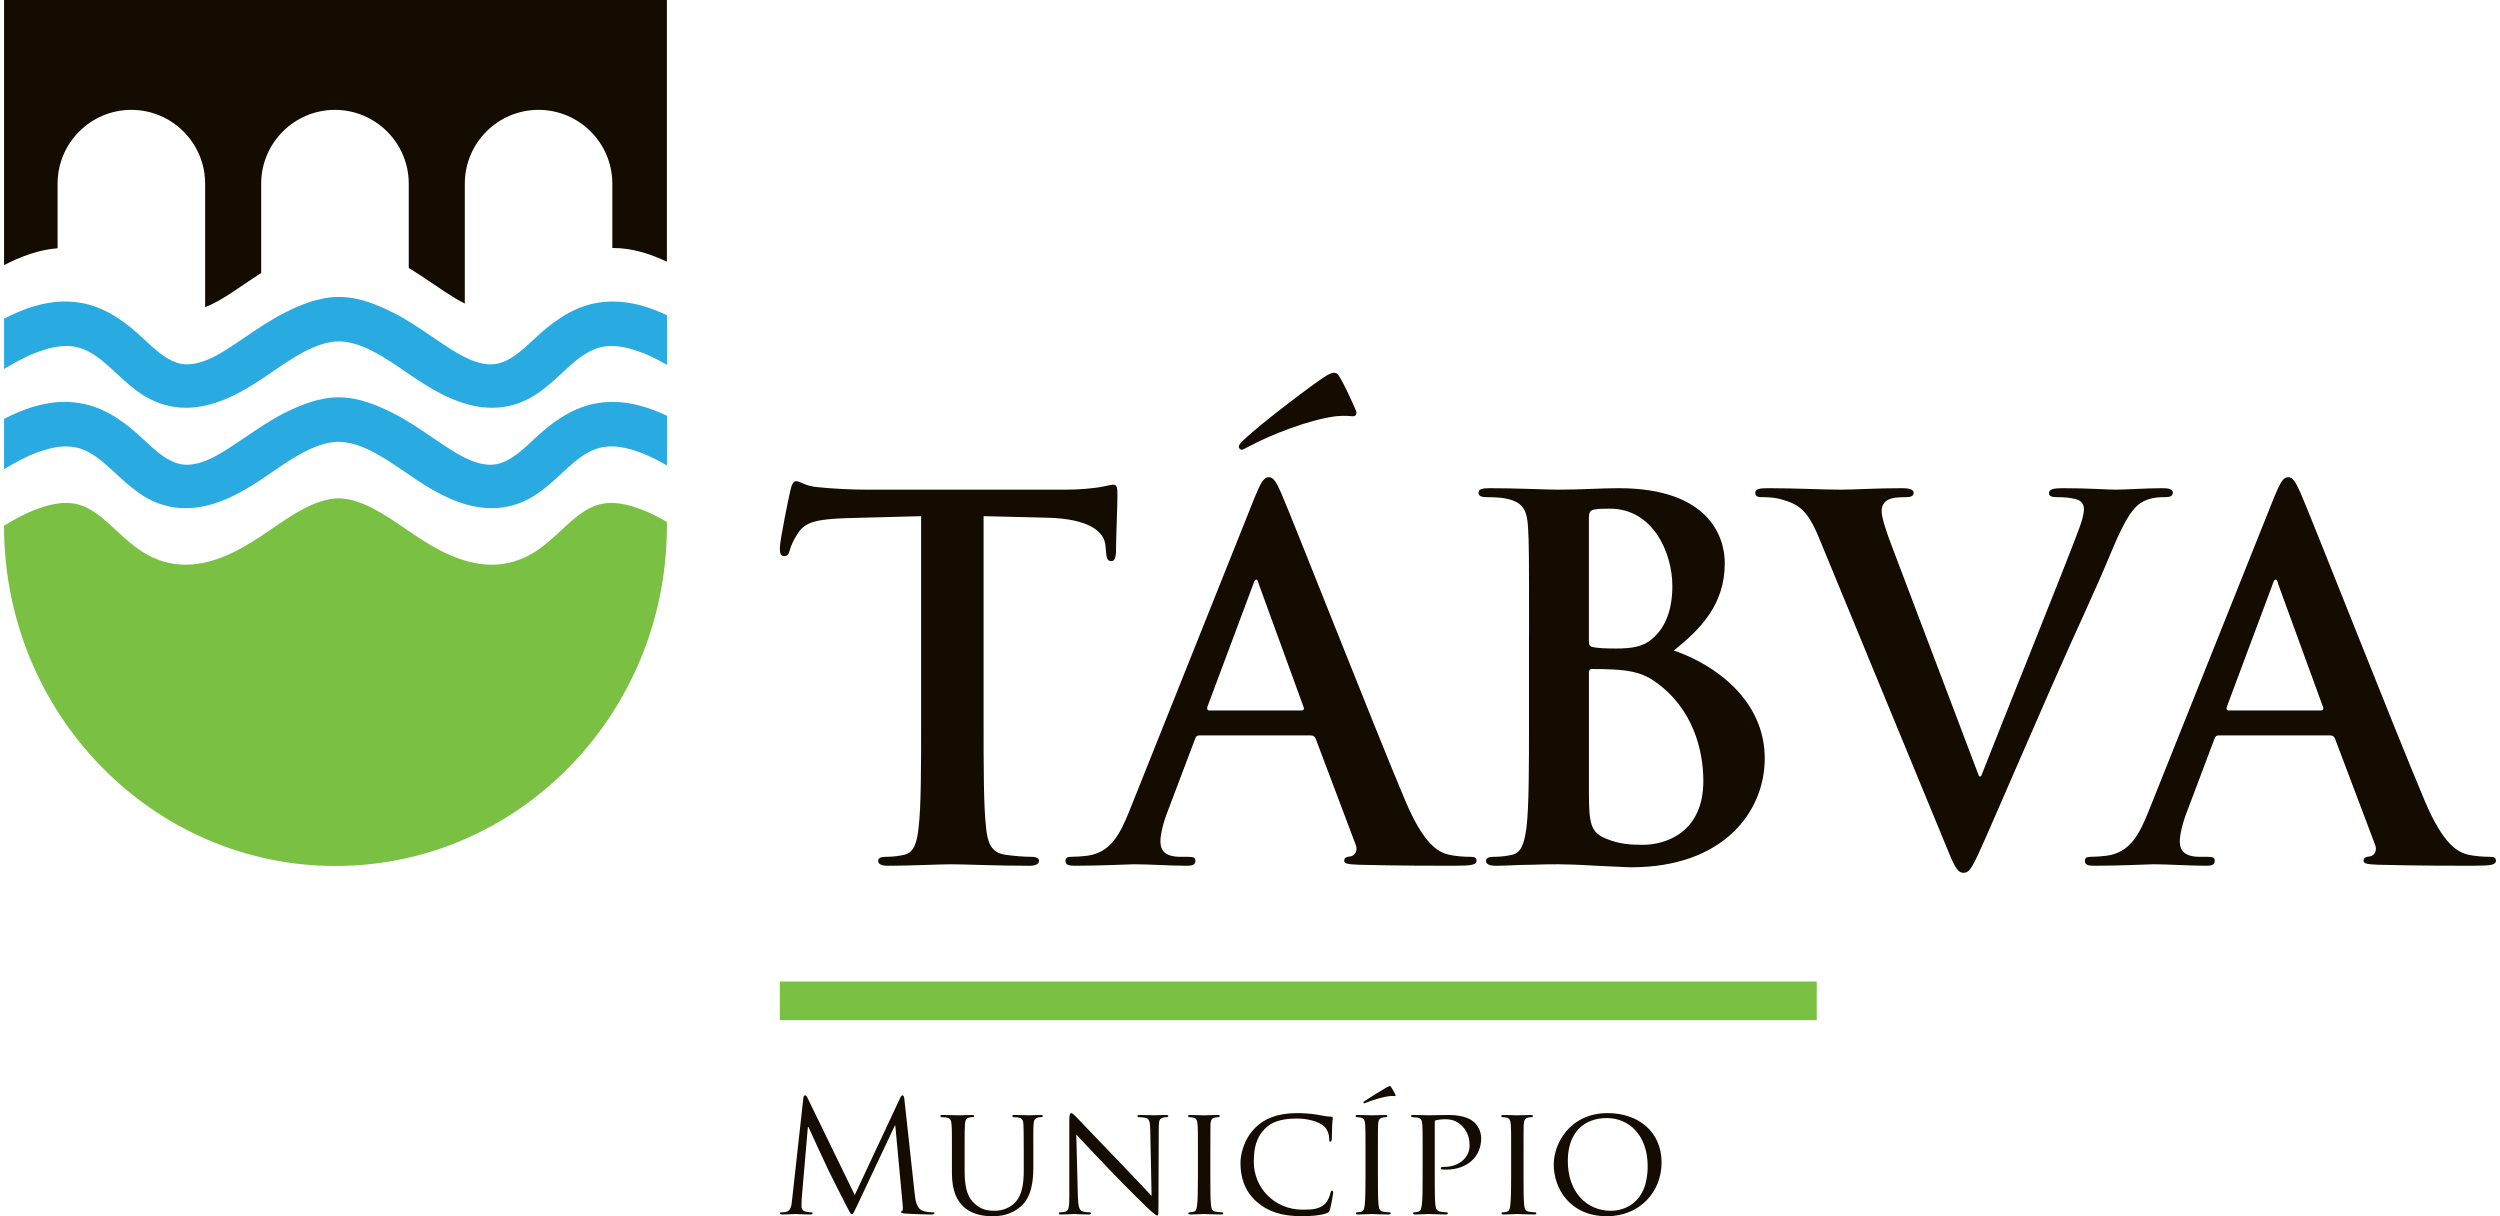
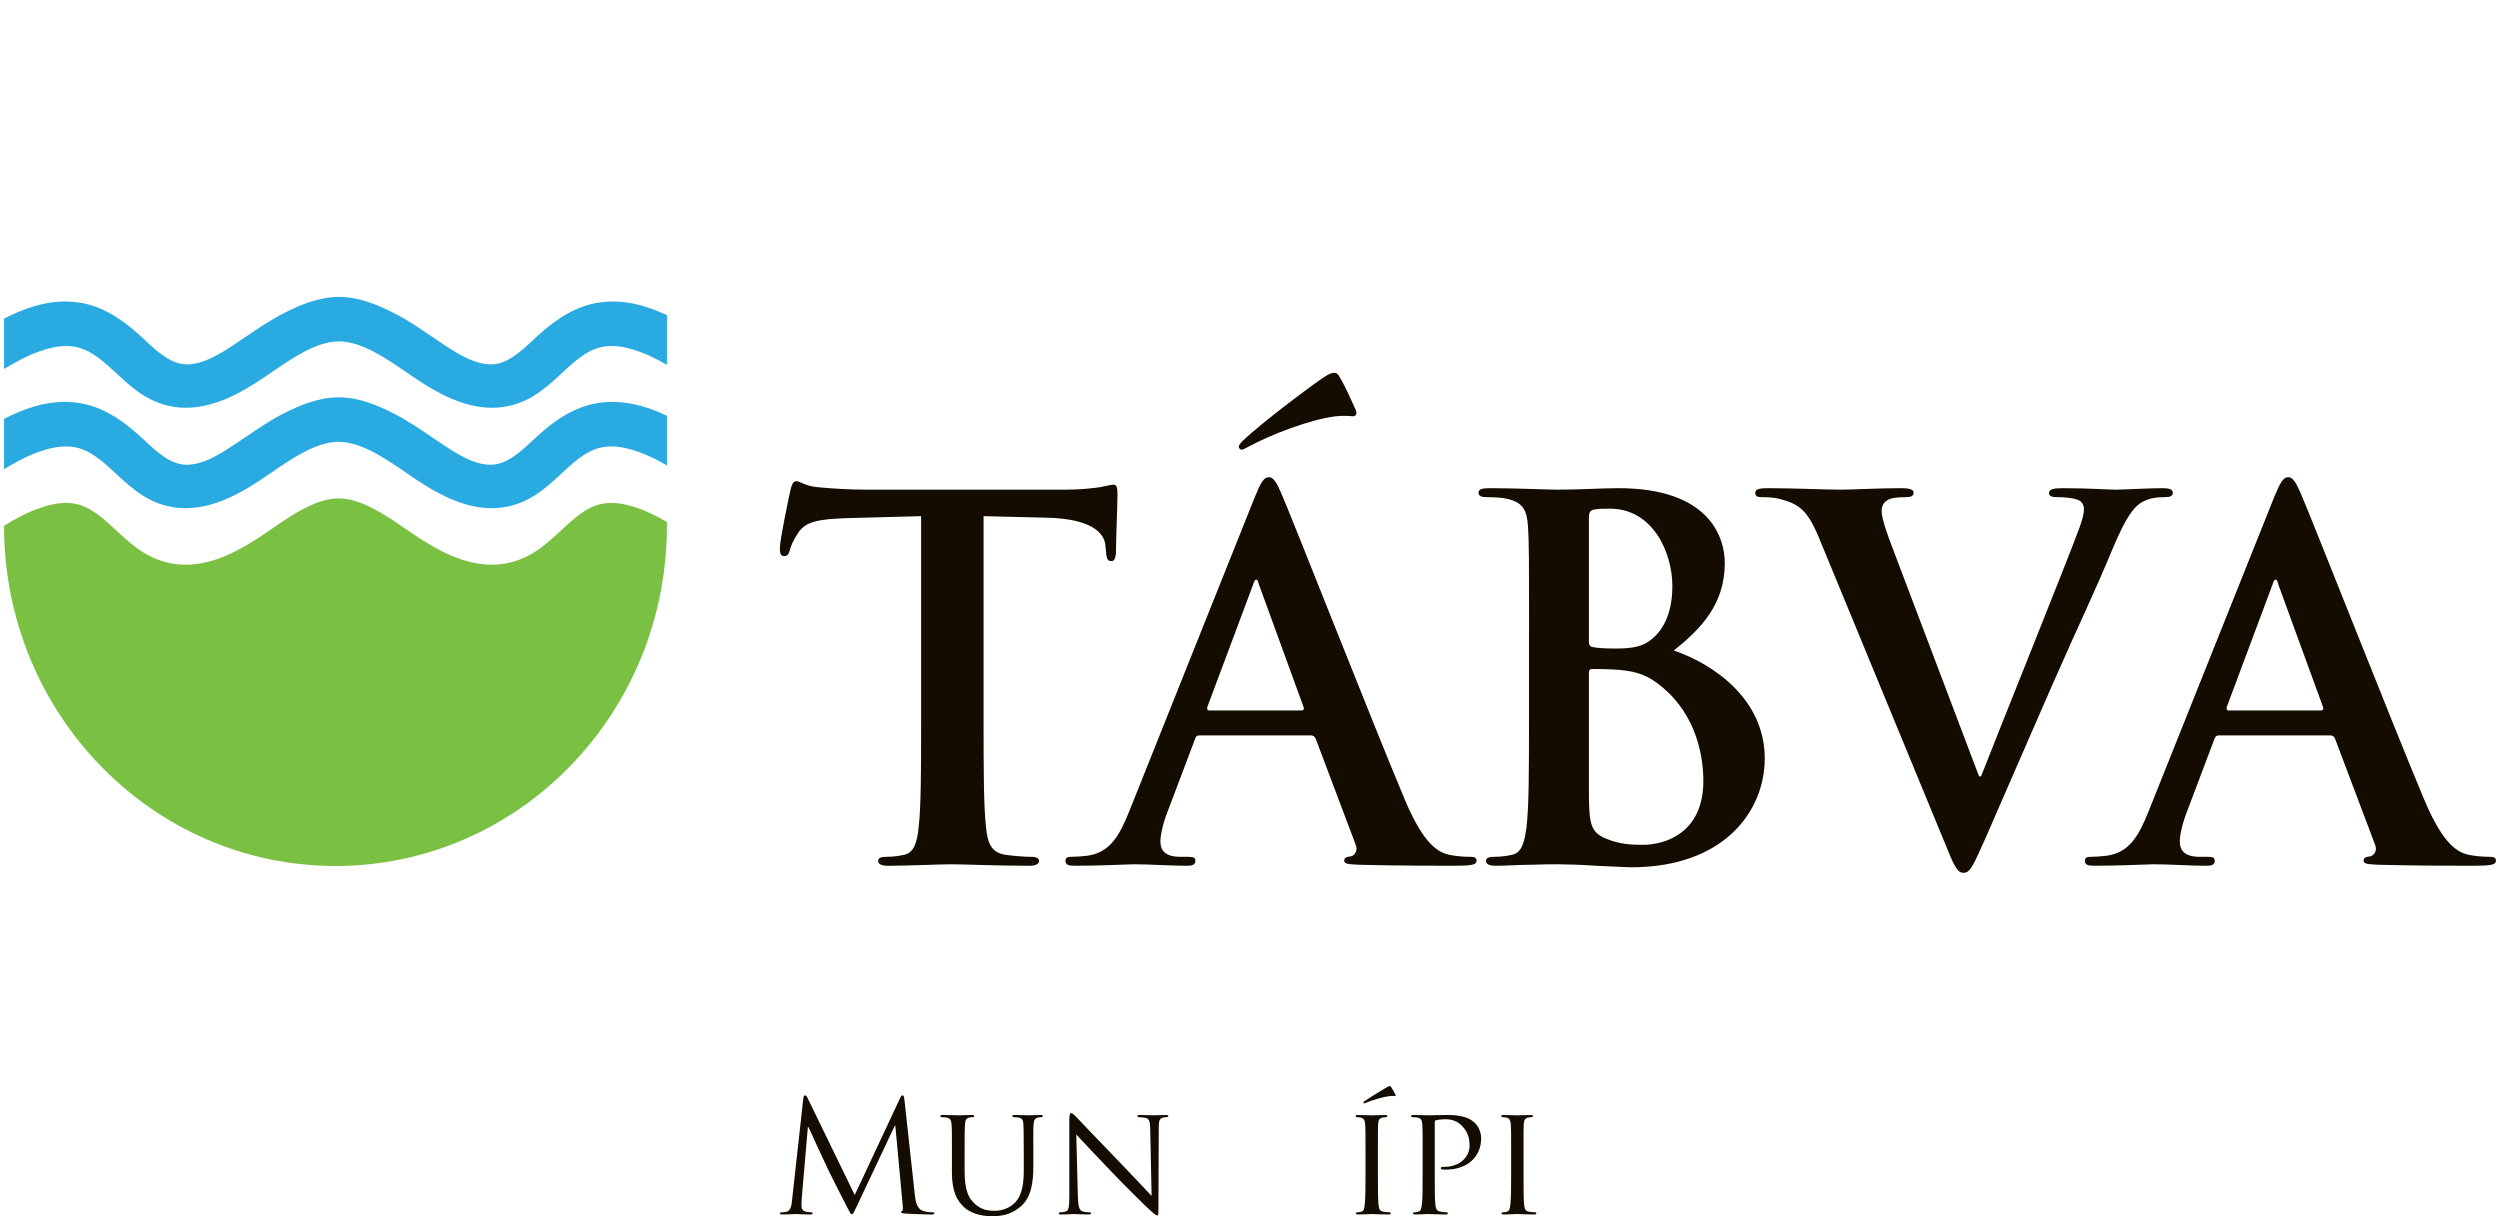
<svg xmlns="http://www.w3.org/2000/svg" version="1.1" id="Layer_1" x="0px" y="0px" width="148px" height="72px" viewBox="0 0 148 72" enable-background="new 0 0 148 72" xml:space="preserve">
  <g>
    <path fill="#140B01" d="M54.533,30.557l-4.405,0.117c-1.714,0.06-2.428,0.207-2.868,0.858c-0.296,0.444-0.444,0.799-0.504,1.037   c-0.057,0.235-0.146,0.354-0.325,0.354c-0.206,0-0.265-0.147-0.265-0.474c0-0.473,0.562-3.165,0.62-3.4   c0.089-0.386,0.178-0.562,0.354-0.562c0.235,0,0.533,0.297,1.273,0.354c0.854,0.089,1.979,0.148,2.955,0.148h11.71   c0.944,0,1.596-0.088,2.04-0.148c0.443-0.088,0.681-0.147,0.798-0.147c0.208,0,0.237,0.177,0.237,0.62   c0,0.621-0.088,2.662-0.088,3.431c-0.031,0.294-0.088,0.473-0.267,0.473c-0.237,0-0.296-0.149-0.325-0.592l-0.031-0.325   c-0.06-0.77-0.859-1.597-3.489-1.654l-3.725-0.09V42.68c0,2.718,0,5.057,0.148,6.326c0.086,0.828,0.267,1.479,1.153,1.598   c0.415,0.06,1.061,0.12,1.506,0.12c0.328,0,0.475,0.088,0.475,0.236c0,0.206-0.237,0.294-0.562,0.294   c-1.951,0-3.812-0.088-4.644-0.088c-0.68,0-2.542,0.088-3.724,0.088c-0.384,0-0.592-0.088-0.592-0.294   c0-0.148,0.119-0.236,0.474-0.236c0.443,0,0.798-0.061,1.064-0.12c0.59-0.119,0.771-0.77,0.856-1.625   c0.148-1.242,0.148-3.581,0.148-6.299V30.557z" />
    <path fill="#140B01" d="M71.003,43.538c-0.149,0-0.206,0.059-0.265,0.234l-1.599,4.229c-0.296,0.738-0.443,1.448-0.443,1.804   c0,0.533,0.266,0.918,1.184,0.918h0.441c0.355,0,0.446,0.058,0.446,0.236c0,0.235-0.178,0.294-0.503,0.294   c-0.947,0-2.219-0.088-3.136-0.088c-0.325,0-1.952,0.088-3.488,0.088c-0.387,0-0.563-0.059-0.563-0.294   c0-0.179,0.12-0.236,0.355-0.236c0.266,0,0.68-0.03,0.914-0.06c1.362-0.18,1.925-1.184,2.517-2.662l7.42-18.57   c0.355-0.855,0.534-1.182,0.828-1.182c0.268,0,0.444,0.266,0.738,0.945c0.708,1.628,5.44,13.691,7.335,18.186   c1.124,2.661,1.98,3.075,2.603,3.223c0.44,0.09,0.886,0.12,1.242,0.12c0.235,0,0.383,0.029,0.383,0.236   c0,0.235-0.265,0.294-1.359,0.294c-1.065,0-3.223,0-5.589-0.059c-0.533-0.029-0.887-0.029-0.887-0.235   c0-0.179,0.119-0.236,0.414-0.267c0.208-0.059,0.413-0.326,0.267-0.682l-2.364-6.268c-0.061-0.147-0.15-0.206-0.299-0.206H71.003z    M77.033,42.059c0.148,0,0.181-0.088,0.148-0.177l-2.661-7.304c-0.03-0.116-0.06-0.266-0.149-0.266   c-0.088,0-0.146,0.15-0.176,0.266l-2.721,7.275c-0.029,0.118,0,0.206,0.119,0.206H77.033z M80.227,24.2   c0.178,0.354,0,0.443-0.146,0.443c-0.149,0-0.415-0.06-1.007,0c-1.625,0.206-3.962,1.153-5.055,1.745   c-0.236,0.118-0.444,0.237-0.503,0.237s-0.178-0.06-0.178-0.177c0-0.119,0.119-0.236,0.267-0.384   c1.184-1.125,4.289-3.431,4.762-3.726c0.294-0.207,0.5-0.267,0.59-0.267c0.207,0,0.265,0.089,0.412,0.354   C79.606,22.838,79.872,23.401,80.227,24.2" />
    <path fill="#140B01" d="M90.519,37.477c0-4.496,0-5.324-0.06-6.269c-0.06-1.005-0.297-1.479-1.271-1.685   c-0.238-0.061-0.74-0.091-1.155-0.091c-0.326,0-0.502-0.058-0.502-0.265c0-0.208,0.205-0.267,0.648-0.267   c1.568,0,3.433,0.088,4.022,0.088c1.448,0,2.604-0.088,3.608-0.088c5.352,0,6.298,2.868,6.298,4.436   c0,2.426-1.391,3.874-3.017,5.175c2.425,0.828,5.383,2.927,5.383,6.387c0,3.162-2.455,6.445-7.897,6.445   c-0.353,0-1.21-0.058-2.067-0.089c-0.887-0.059-1.776-0.088-2.219-0.088c-0.325,0-0.977,0-1.685,0.029   c-0.682,0-1.448,0.059-2.041,0.059c-0.386,0-0.592-0.088-0.592-0.294c0-0.148,0.119-0.236,0.475-0.236   c0.443,0,0.798-0.06,1.062-0.119c0.595-0.12,0.74-0.771,0.859-1.626c0.148-1.242,0.148-3.579,0.148-6.299V37.477z M94.063,37.978   c0,0.236,0.09,0.297,0.208,0.325c0.267,0.06,0.711,0.09,1.393,0.09c0.975,0,1.624-0.118,2.127-0.562   c0.768-0.622,1.213-1.685,1.213-3.135c0-1.982-1.153-4.583-3.696-4.583c-0.414,0-0.682,0-0.978,0.061   c-0.206,0.059-0.267,0.175-0.267,0.5V37.978z M97.969,40.346c-0.622-0.445-1.301-0.652-2.455-0.712   c-0.531-0.028-0.826-0.028-1.272-0.028c-0.117,0-0.178,0.06-0.178,0.205v7.008c0,1.953,0.09,2.455,1.036,2.84   c0.8,0.324,1.478,0.354,2.159,0.354c1.332,0,3.579-0.709,3.579-3.783C100.838,44.394,100.215,41.911,97.969,40.346" />
    <path fill="#140B01" d="M107.667,31.799c-0.68-1.626-1.183-1.952-2.249-2.248c-0.443-0.12-0.915-0.12-1.153-0.12   c-0.265,0-0.354-0.087-0.354-0.265c0-0.236,0.327-0.266,0.769-0.266c1.57,0,3.254,0.088,4.29,0.088   c0.737,0,2.156-0.088,3.636-0.088c0.354,0,0.682,0.059,0.682,0.266c0,0.208-0.178,0.265-0.445,0.265   c-0.474,0-0.918,0.031-1.153,0.208c-0.207,0.149-0.296,0.354-0.296,0.621c0,0.385,0.267,1.213,0.681,2.277l5.085,13.423h0.119   c1.27-3.252,5.116-12.772,5.826-14.725c0.146-0.384,0.265-0.826,0.265-1.093c0-0.236-0.119-0.472-0.386-0.562   c-0.355-0.118-0.798-0.148-1.181-0.148c-0.268,0-0.503-0.028-0.503-0.236c0-0.236,0.267-0.295,0.826-0.295   c1.481,0,2.723,0.088,3.106,0.088c0.502,0,1.892-0.088,2.778-0.088c0.386,0,0.622,0.059,0.622,0.266   c0,0.208-0.178,0.265-0.474,0.265c-0.295,0-0.918,0-1.449,0.357c-0.385,0.264-0.828,0.768-1.626,2.66   c-1.151,2.781-1.953,4.376-3.549,8.013c-1.892,4.316-3.282,7.54-3.932,9.019c-0.771,1.715-0.947,2.189-1.359,2.189   c-0.387,0-0.563-0.416-1.125-1.805L107.667,31.799z" />
    <path fill="#140B01" d="M131.351,43.538c-0.147,0-0.205,0.059-0.267,0.234l-1.596,4.229c-0.296,0.738-0.444,1.448-0.444,1.804   c0,0.533,0.267,0.918,1.182,0.918h0.444c0.354,0,0.443,0.058,0.443,0.236c0,0.235-0.176,0.294-0.503,0.294   c-0.946,0-2.215-0.088-3.134-0.088c-0.323,0-1.951,0.088-3.489,0.088c-0.382,0-0.561-0.059-0.561-0.294   c0-0.179,0.117-0.236,0.355-0.236c0.265,0,0.678-0.03,0.913-0.061c1.361-0.179,1.926-1.183,2.514-2.661l7.423-18.57   c0.355-0.855,0.533-1.182,0.829-1.182c0.266,0,0.441,0.266,0.738,0.945c0.711,1.628,5.441,13.691,7.334,18.186   c1.123,2.661,1.98,3.075,2.601,3.223c0.446,0.09,0.889,0.12,1.244,0.12c0.236,0,0.382,0.028,0.382,0.236   c0,0.235-0.266,0.294-1.36,0.294c-1.063,0-3.222,0-5.588-0.059c-0.531-0.029-0.886-0.029-0.886-0.235   c0-0.179,0.118-0.236,0.413-0.267c0.207-0.059,0.414-0.326,0.268-0.682l-2.368-6.268c-0.058-0.147-0.147-0.206-0.293-0.206H131.351   z M137.383,42.061c0.149,0,0.176-0.09,0.149-0.181l-2.664-7.302c-0.029-0.116-0.058-0.266-0.146-0.266   c-0.09,0-0.147,0.15-0.178,0.266l-2.719,7.275c-0.03,0.118,0,0.208,0.117,0.208H137.383z" />
    <path fill="#140B01" d="M54.155,70.716c0.037,0.331,0.101,0.844,0.495,0.974c0.266,0.08,0.505,0.08,0.596,0.08   c0.046,0,0.074,0.01,0.074,0.048c0,0.053-0.083,0.081-0.194,0.081c-0.201,0-1.192-0.028-1.529-0.056   c-0.21-0.019-0.255-0.045-0.255-0.09c0-0.038,0.017-0.056,0.063-0.063c0.046-0.012,0.054-0.166,0.036-0.333l-0.439-4.726h-0.027   l-2.246,4.764c-0.193,0.403-0.219,0.485-0.302,0.485c-0.065,0-0.111-0.092-0.283-0.422c-0.24-0.448-1.028-2.034-1.073-2.126   c-0.083-0.163-1.107-2.362-1.209-2.609h-0.036l-0.366,4.251c-0.009,0.147-0.009,0.311-0.009,0.468c0,0.137,0.098,0.256,0.236,0.284   c0.158,0.035,0.294,0.044,0.349,0.044c0.039,0,0.073,0.019,0.073,0.048c0,0.062-0.056,0.081-0.166,0.081   c-0.336,0-0.778-0.028-0.85-0.028c-0.083,0-0.525,0.028-0.771,0.028c-0.092,0-0.156-0.019-0.156-0.081   c0-0.029,0.046-0.048,0.093-0.048c0.071,0,0.134,0,0.273-0.026c0.302-0.054,0.33-0.414,0.365-0.762l0.661-5.973   c0.007-0.103,0.048-0.164,0.1-0.164c0.055,0,0.093,0.036,0.14,0.136l2.803,5.764l2.693-5.754c0.036-0.084,0.073-0.146,0.139-0.146   c0.063,0,0.091,0.073,0.108,0.246L54.155,70.716z" />
    <path fill="#140B01" d="M56.354,68.262c0-1.211,0-1.43-0.021-1.676c-0.017-0.249-0.061-0.396-0.328-0.432   c-0.062-0.01-0.201-0.019-0.274-0.019c-0.026,0-0.065-0.037-0.065-0.062c0-0.048,0.039-0.066,0.13-0.066   c0.365,0,0.854,0.019,0.928,0.019c0.071,0,0.575-0.019,0.812-0.019c0.092,0,0.138,0.019,0.138,0.066   c0,0.025-0.037,0.062-0.074,0.062c-0.054,0-0.099,0-0.2,0.019c-0.212,0.035-0.258,0.172-0.276,0.432   c-0.018,0.246-0.018,0.465-0.018,1.676v1.089c0,1.127,0.248,1.595,0.595,1.907c0.396,0.357,0.743,0.42,1.201,0.42   c0.494,0,0.971-0.22,1.247-0.551c0.375-0.446,0.458-1.089,0.458-1.885v-0.98c0-1.211-0.011-1.43-0.019-1.676   c-0.01-0.249-0.056-0.396-0.322-0.432c-0.063-0.01-0.201-0.019-0.274-0.019c-0.036,0-0.062-0.037-0.062-0.062   c0-0.048,0.036-0.066,0.127-0.066c0.356,0,0.823,0.019,0.87,0.019c0.055,0,0.44-0.019,0.678-0.019c0.092,0,0.127,0.019,0.127,0.066   c0,0.025-0.025,0.062-0.062,0.062c-0.055,0-0.102,0-0.202,0.019c-0.221,0.045-0.267,0.172-0.282,0.432   c-0.02,0.246-0.013,0.465-0.013,1.676v0.833c0,0.843-0.109,1.788-0.751,2.335C59.834,71.936,59.212,72,58.734,72   c-0.266,0-1.108-0.02-1.678-0.55c-0.393-0.368-0.703-0.908-0.703-2.044V68.262z" />
    <path fill="#140B01" d="M63.81,70.836c0.021,0.641,0.092,0.832,0.312,0.89c0.146,0.035,0.329,0.044,0.403,0.044   c0.034,0,0.062,0.028,0.062,0.063c0,0.047-0.053,0.065-0.144,0.065c-0.461,0-0.781-0.028-0.854-0.028   c-0.074,0-0.413,0.028-0.779,0.028c-0.082,0-0.129-0.01-0.129-0.065c0-0.035,0.028-0.063,0.065-0.063   c0.063,0,0.21-0.009,0.329-0.044c0.201-0.058,0.229-0.268,0.229-0.973v-4.46c0-0.312,0.045-0.396,0.108-0.396   c0.094,0,0.23,0.157,0.312,0.238c0.129,0.129,1.304,1.374,2.548,2.657c0.798,0.823,1.658,1.75,1.903,2.007l-0.08-3.903   c-0.009-0.504-0.054-0.678-0.303-0.724c-0.145-0.027-0.331-0.037-0.391-0.037c-0.058,0-0.066-0.044-0.066-0.072   c0-0.046,0.066-0.056,0.156-0.056c0.364,0,0.751,0.019,0.841,0.019c0.093,0,0.358-0.019,0.689-0.019   c0.079,0,0.145,0.01,0.145,0.056c0,0.028-0.036,0.072-0.092,0.072c-0.034,0-0.099,0-0.191,0.02   c-0.266,0.055-0.285,0.211-0.285,0.678l-0.017,4.562c0,0.512-0.012,0.56-0.063,0.56c-0.086,0-0.167-0.065-0.615-0.478   c-0.084-0.072-1.247-1.218-2.099-2.106c-0.936-0.98-1.841-1.935-2.088-2.209L63.81,70.836z" />
-     <path fill="#140B01" d="M71.653,69.635c0,0.753,0,1.365,0.036,1.687c0.026,0.229,0.053,0.375,0.292,0.413   c0.118,0.019,0.293,0.035,0.367,0.035c0.047,0,0.064,0.038,0.064,0.063c0,0.037-0.038,0.065-0.128,0.065   c-0.449,0-0.973-0.028-1.009-0.028c-0.046,0-0.549,0.028-0.798,0.028c-0.081,0-0.128-0.018-0.128-0.065   c0-0.025,0.021-0.063,0.064-0.063c0.074,0,0.174-0.017,0.248-0.035c0.156-0.038,0.183-0.185,0.21-0.413   c0.038-0.321,0.046-0.934,0.046-1.687v-1.373c0-1.211,0-1.43-0.019-1.676c-0.019-0.268-0.081-0.387-0.257-0.424   c-0.092-0.018-0.192-0.026-0.246-0.026c-0.037,0-0.065-0.037-0.065-0.063c0-0.046,0.039-0.065,0.129-0.065   c0.267,0,0.77,0.02,0.815,0.02c0.036,0,0.56-0.02,0.806-0.02c0.092,0,0.129,0.02,0.129,0.065c0,0.026-0.037,0.063-0.062,0.063   c-0.058,0-0.112,0-0.202,0.019c-0.222,0.045-0.268,0.155-0.287,0.432c-0.006,0.246-0.006,0.465-0.006,1.676V69.635z" />
-     <path fill="#140B01" d="M74.419,71.165c-0.79-0.679-0.983-1.566-0.983-2.308c0-0.521,0.193-1.431,0.908-2.126   c0.486-0.469,1.218-0.835,2.456-0.835c0.319,0,0.778,0.028,1.173,0.092c0.303,0.056,0.56,0.11,0.827,0.12   c0.08,0,0.1,0.036,0.1,0.081c0,0.064-0.02,0.157-0.036,0.441c-0.011,0.255-0.011,0.686-0.02,0.796   c-0.008,0.118-0.044,0.166-0.092,0.166c-0.055,0-0.063-0.054-0.063-0.166c0-0.303-0.129-0.613-0.34-0.777   c-0.283-0.238-0.873-0.432-1.586-0.432c-1.034,0-1.53,0.275-1.812,0.54c-0.599,0.551-0.726,1.246-0.726,2.034   c0,1.492,1.184,2.823,2.905,2.823c0.604,0,1.009-0.047,1.328-0.367c0.173-0.173,0.285-0.504,0.312-0.651   c0.018-0.08,0.03-0.11,0.083-0.11c0.036,0,0.074,0.056,0.074,0.11c0,0.056-0.111,0.734-0.192,1.001   c-0.046,0.146-0.064,0.172-0.202,0.227C78.202,71.954,77.599,72,77.075,72C75.866,72,75.053,71.716,74.419,71.165" />
    <path fill="#140B01" d="M81.573,69.635c0,0.753,0,1.365,0.037,1.687c0.027,0.229,0.053,0.375,0.292,0.413   c0.12,0.019,0.291,0.035,0.367,0.035c0.045,0,0.064,0.038,0.064,0.063c0,0.038-0.039,0.065-0.131,0.065   c-0.447,0-0.97-0.027-1.007-0.027c-0.045,0-0.548,0.027-0.797,0.027c-0.081,0-0.128-0.019-0.128-0.065   c0-0.025,0.02-0.063,0.065-0.063c0.072,0,0.172-0.017,0.248-0.035c0.154-0.038,0.184-0.185,0.209-0.413   c0.038-0.321,0.046-0.934,0.046-1.687v-1.373c0-1.211,0-1.43-0.017-1.676c-0.022-0.268-0.084-0.387-0.258-0.424   c-0.092-0.018-0.191-0.026-0.247-0.026c-0.038,0-0.063-0.037-0.063-0.063c0-0.047,0.036-0.065,0.127-0.065   c0.267,0,0.77,0.019,0.814,0.019c0.037,0,0.56-0.019,0.807-0.019c0.094,0,0.129,0.019,0.129,0.065c0,0.026-0.035,0.063-0.064,0.063   c-0.055,0-0.11,0-0.201,0.019c-0.221,0.045-0.265,0.155-0.284,0.432c-0.009,0.246-0.009,0.465-0.009,1.676V69.635z M82.601,64.78   c0.045,0.083,0,0.109-0.038,0.109c-0.028,0-0.119-0.019-0.275,0c-0.449,0.045-1.091,0.256-1.393,0.384   c-0.062,0.028-0.12,0.048-0.138,0.048s-0.045-0.02-0.045-0.058c0-0.026,0.019-0.044,0.062-0.071   c0.333-0.23,1.183-0.743,1.248-0.779c0.158-0.091,0.211-0.118,0.257-0.118c0.026,0,0.044,0.018,0.092,0.081   C82.435,64.47,82.499,64.596,82.601,64.78" />
    <path fill="#140B01" d="M84.22,68.262c0-1.211,0-1.43-0.017-1.676c-0.02-0.268-0.065-0.396-0.331-0.432   c-0.063-0.01-0.2-0.019-0.274-0.019c-0.028,0-0.064-0.037-0.064-0.062c0-0.048,0.036-0.066,0.128-0.066   c0.365,0,0.87,0.019,0.935,0.019c0.174,0,0.778-0.019,1.145-0.019c1.038,0,1.401,0.319,1.542,0.44   c0.182,0.167,0.402,0.513,0.402,0.935c0,1.117-0.843,1.86-2.08,1.86c-0.047,0-0.185,0-0.23-0.01c-0.037,0-0.083-0.037-0.083-0.074   c0-0.063,0.046-0.08,0.211-0.08c0.873,0,1.496-0.551,1.496-1.256c0-0.258-0.028-0.762-0.462-1.183   c-0.419-0.422-0.904-0.377-1.089-0.377c-0.137,0-0.367,0.037-0.447,0.056c-0.047,0.008-0.064,0.064-0.064,0.146v3.17   c0,0.753,0,1.365,0.036,1.686c0.028,0.229,0.072,0.377,0.319,0.412c0.113,0.021,0.285,0.037,0.359,0.037   c0.045,0,0.063,0.038,0.063,0.063c0,0.038-0.037,0.065-0.128,0.065c-0.44,0-0.972-0.027-1.008-0.027   c-0.028,0-0.552,0.027-0.797,0.027c-0.083,0-0.129-0.019-0.129-0.065c0-0.025,0.02-0.063,0.064-0.063   c0.071,0,0.173-0.017,0.246-0.037c0.155-0.035,0.175-0.183,0.21-0.412c0.047-0.32,0.047-0.933,0.047-1.686V68.262z" />
    <path fill="#140B01" d="M90.194,69.635c0,0.753,0,1.365,0.037,1.687c0.025,0.229,0.052,0.375,0.293,0.413   c0.118,0.019,0.29,0.035,0.366,0.035c0.044,0,0.062,0.038,0.062,0.063c0,0.037-0.037,0.065-0.129,0.065   c-0.447,0-0.97-0.028-1.007-0.028c-0.048,0-0.55,0.028-0.798,0.028c-0.083,0-0.129-0.018-0.129-0.065   c0-0.025,0.021-0.063,0.065-0.063c0.072,0,0.174-0.017,0.248-0.035c0.155-0.038,0.183-0.185,0.211-0.413   C89.45,71,89.46,70.388,89.46,69.635v-1.373c0-1.211,0-1.43-0.019-1.676c-0.019-0.268-0.082-0.387-0.256-0.424   c-0.093-0.018-0.19-0.026-0.249-0.026c-0.035,0-0.062-0.037-0.062-0.063c0-0.046,0.036-0.065,0.128-0.065   c0.265,0,0.767,0.02,0.814,0.02c0.037,0,0.56-0.02,0.807-0.02c0.092,0,0.128,0.02,0.128,0.065c0,0.026-0.036,0.063-0.063,0.063   c-0.056,0-0.11,0-0.202,0.019c-0.219,0.045-0.266,0.155-0.283,0.432c-0.009,0.246-0.009,0.465-0.009,1.676V69.635z" />
-     <path fill="#140B01" d="M95.178,65.896c1.813,0,3.188,1.107,3.188,2.924c0,1.741-1.294,3.18-3.235,3.18   c-2.207,0-3.15-1.659-3.15-3.061C91.98,67.683,92.95,65.896,95.178,65.896 M95.362,71.678c0.723,0,2.18-0.385,2.18-2.639   c0-1.868-1.137-2.85-2.411-2.85c-1.348,0-2.317,0.843-2.317,2.539C92.813,70.542,93.904,71.678,95.362,71.678" />
    <path fill="#7AC143" d="M37.924,30.141c-1.32-0.487-2.241-0.487-3.105-0.011c-0.573,0.315-1.067,0.774-1.59,1.259   c-0.5,0.465-1.017,0.943-1.637,1.328c-0.773,0.474-1.605,0.713-2.479,0.713c-1.705,0-3.277-0.9-4.46-1.686   c-0.21-0.139-0.426-0.286-0.644-0.435c-1.226-0.841-2.613-1.794-3.967-1.807c-1.338,0.013-2.727,0.965-3.953,1.806   c-0.219,0.149-0.432,0.296-0.641,0.436c-1.182,0.784-2.757,1.686-4.462,1.686c-0.875,0-1.71-0.239-2.479-0.713   c-0.623-0.385-1.14-0.866-1.64-1.328c-0.521-0.485-1.014-0.943-1.588-1.259c-0.865-0.477-1.785-0.477-3.104,0.011   c-0.659,0.243-1.292,0.591-1.936,0.98v0.019c0,11.116,8.783,20.126,19.622,20.126c10.838,0,19.62-9.01,19.62-20.126V30.9   C38.968,30.601,38.452,30.337,37.924,30.141" />
    <path fill="#29AAE1" d="M35.18,23.9c-1.48,0.298-2.661,1.256-3.523,2.059l-0.08,0.076c-0.777,0.728-1.582,1.477-2.539,1.477   c-0.03,0-0.063,0-0.099-0.001c-0.896-0.045-1.748-0.558-2.549-1.079c-0.28-0.182-0.56-0.374-0.84-0.562   c-0.722-0.492-1.468-1-2.282-1.412c-0.863-0.435-2.004-0.936-3.201-0.936h-0.034c-1.198,0-2.341,0.5-3.207,0.936   c-0.812,0.411-1.558,0.919-2.281,1.411c-0.279,0.188-0.561,0.378-0.843,0.563c-0.795,0.521-1.651,1.033-2.547,1.079   c-1.006,0.049-1.832-0.723-2.636-1.474l-0.084-0.077c-0.86-0.803-2.039-1.761-3.519-2.059c-0.358-0.072-0.726-0.109-1.092-0.109   c-1.271,0-2.468,0.433-3.584,1.003v2.979c0.644-0.389,1.277-0.736,1.932-0.979c1.321-0.487,2.241-0.486,3.105-0.01   c0.573,0.316,1.065,0.774,1.586,1.258c0.503,0.464,1.02,0.943,1.643,1.327c0.769,0.476,1.604,0.715,2.479,0.715   c1.703,0,3.28-0.902,4.459-1.687c0.212-0.139,0.425-0.286,0.643-0.436c1.228-0.841,2.615-1.794,3.954-1.808   c1.354,0.013,2.74,0.967,3.967,1.808c0.218,0.151,0.434,0.296,0.642,0.437c1.182,0.783,2.758,1.686,4.458,1.686   c0.876,0,1.711-0.24,2.482-0.716c0.62-0.383,1.139-0.863,1.64-1.327c0.52-0.484,1.014-0.942,1.588-1.258   c0.864-0.477,1.786-0.477,3.104,0.01c0.53,0.196,1.045,0.462,1.562,0.762v-2.942c-1.01-0.478-2.084-0.821-3.212-0.821   C35.901,23.791,35.534,23.828,35.18,23.9" />
    <path fill="#29AAE1" d="M36.291,17.85c-0.367,0-0.734,0.036-1.093,0.107c-1.48,0.3-2.659,1.26-3.521,2.062l-0.078,0.074   c-0.806,0.752-1.633,1.525-2.64,1.477c-0.896-0.046-1.75-0.559-2.548-1.079c-0.281-0.183-0.561-0.374-0.84-0.563   c-0.724-0.492-1.468-1.001-2.282-1.411c-0.863-0.436-2.006-0.937-3.203-0.938h-0.034c-1.198,0-2.342,0.501-3.204,0.938   c-0.813,0.409-1.561,0.917-2.283,1.409c-0.279,0.189-0.559,0.379-0.841,0.564c-0.797,0.521-1.65,1.032-2.547,1.078   c-0.034,0.002-0.067,0.003-0.101,0.003c-0.959,0-1.762-0.75-2.535-1.477l-0.084-0.076c-0.862-0.802-2.04-1.762-3.522-2.062   c-0.356-0.072-0.723-0.107-1.09-0.107c-1.275,0-2.481,0.439-3.604,1.013v2.982c0.652-0.394,1.29-0.748,1.952-0.993   c1.321-0.487,2.24-0.487,3.106-0.01c0.572,0.315,1.065,0.774,1.587,1.256c0.501,0.465,1.017,0.945,1.64,1.33   c0.771,0.473,1.606,0.713,2.479,0.713c1.704,0,3.28-0.901,4.461-1.686c0.209-0.139,0.422-0.286,0.643-0.435   c1.224-0.841,2.612-1.794,3.952-1.809c1.352,0.015,2.742,0.968,3.967,1.809c0.218,0.149,0.435,0.297,0.641,0.435   c1.183,0.785,2.76,1.687,4.463,1.687c0.873,0,1.71-0.241,2.479-0.714c0.621-0.385,1.139-0.863,1.639-1.328   c0.521-0.484,1.014-0.943,1.589-1.257c0.866-0.478,1.785-0.478,3.104,0.009c0.521,0.195,1.03,0.454,1.541,0.749v-2.939   C38.478,18.189,37.414,17.85,36.291,17.85" />
-     <path fill="#140B01" d="M0.24,0v15.694c0.996-0.51,2.054-0.911,3.169-0.997v-3.824c0-2.408,1.959-4.369,4.367-4.369   c2.407,0,4.368,1.96,4.368,4.369v7.309c0.547-0.207,1.073-0.531,1.579-0.861c0.282-0.184,0.562-0.375,0.841-0.565   c0.294-0.198,0.593-0.4,0.898-0.597v-5.286c0-2.408,1.958-4.369,4.368-4.369c2.407,0,4.368,1.96,4.368,4.369v4.988   c0.472,0.288,0.928,0.593,1.372,0.896c0.279,0.191,0.559,0.379,0.841,0.563c0.357,0.232,0.726,0.462,1.105,0.65v-7.098   c0-2.408,1.958-4.369,4.364-4.369c2.41,0,4.37,1.96,4.37,4.369v3.809c0.011,0,0.025-0.001,0.039-0.001   c1.122,0,2.187,0.339,3.191,0.812V0H0.24z" />
-     <rect x="46.166" y="58.105" fill="#7AC143" width="61.385" height="2.289" />
  </g>
</svg>